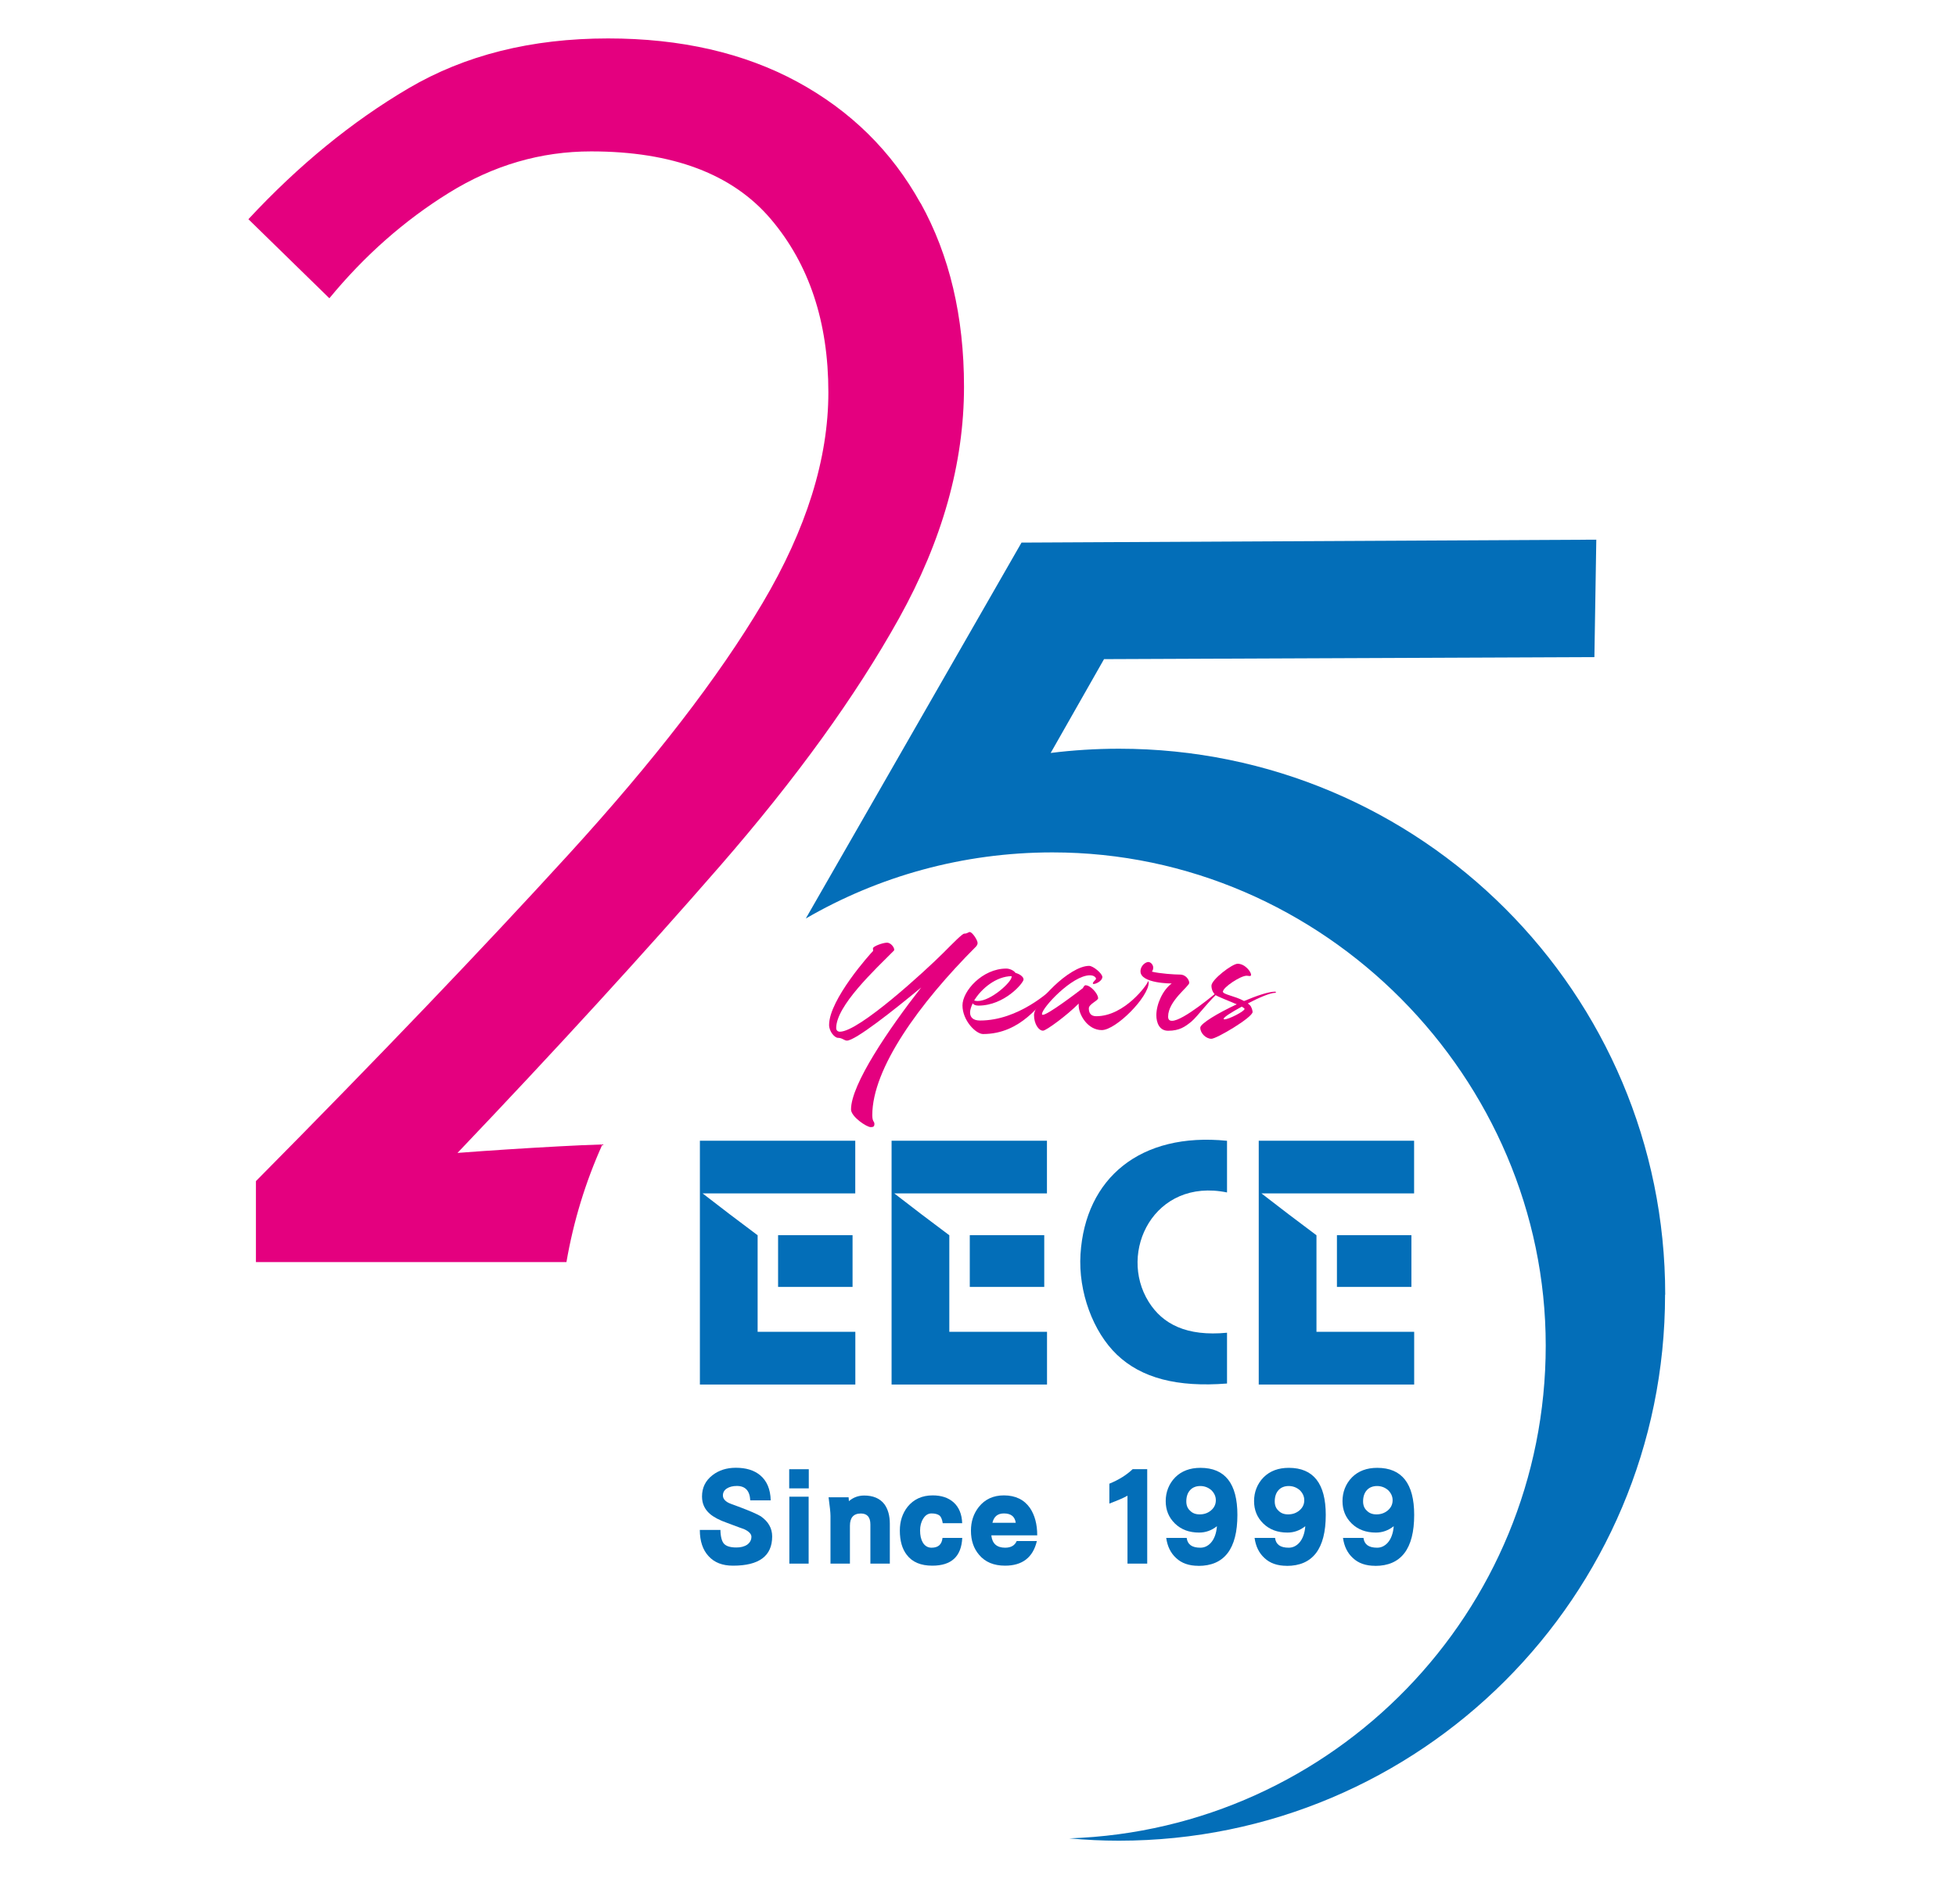
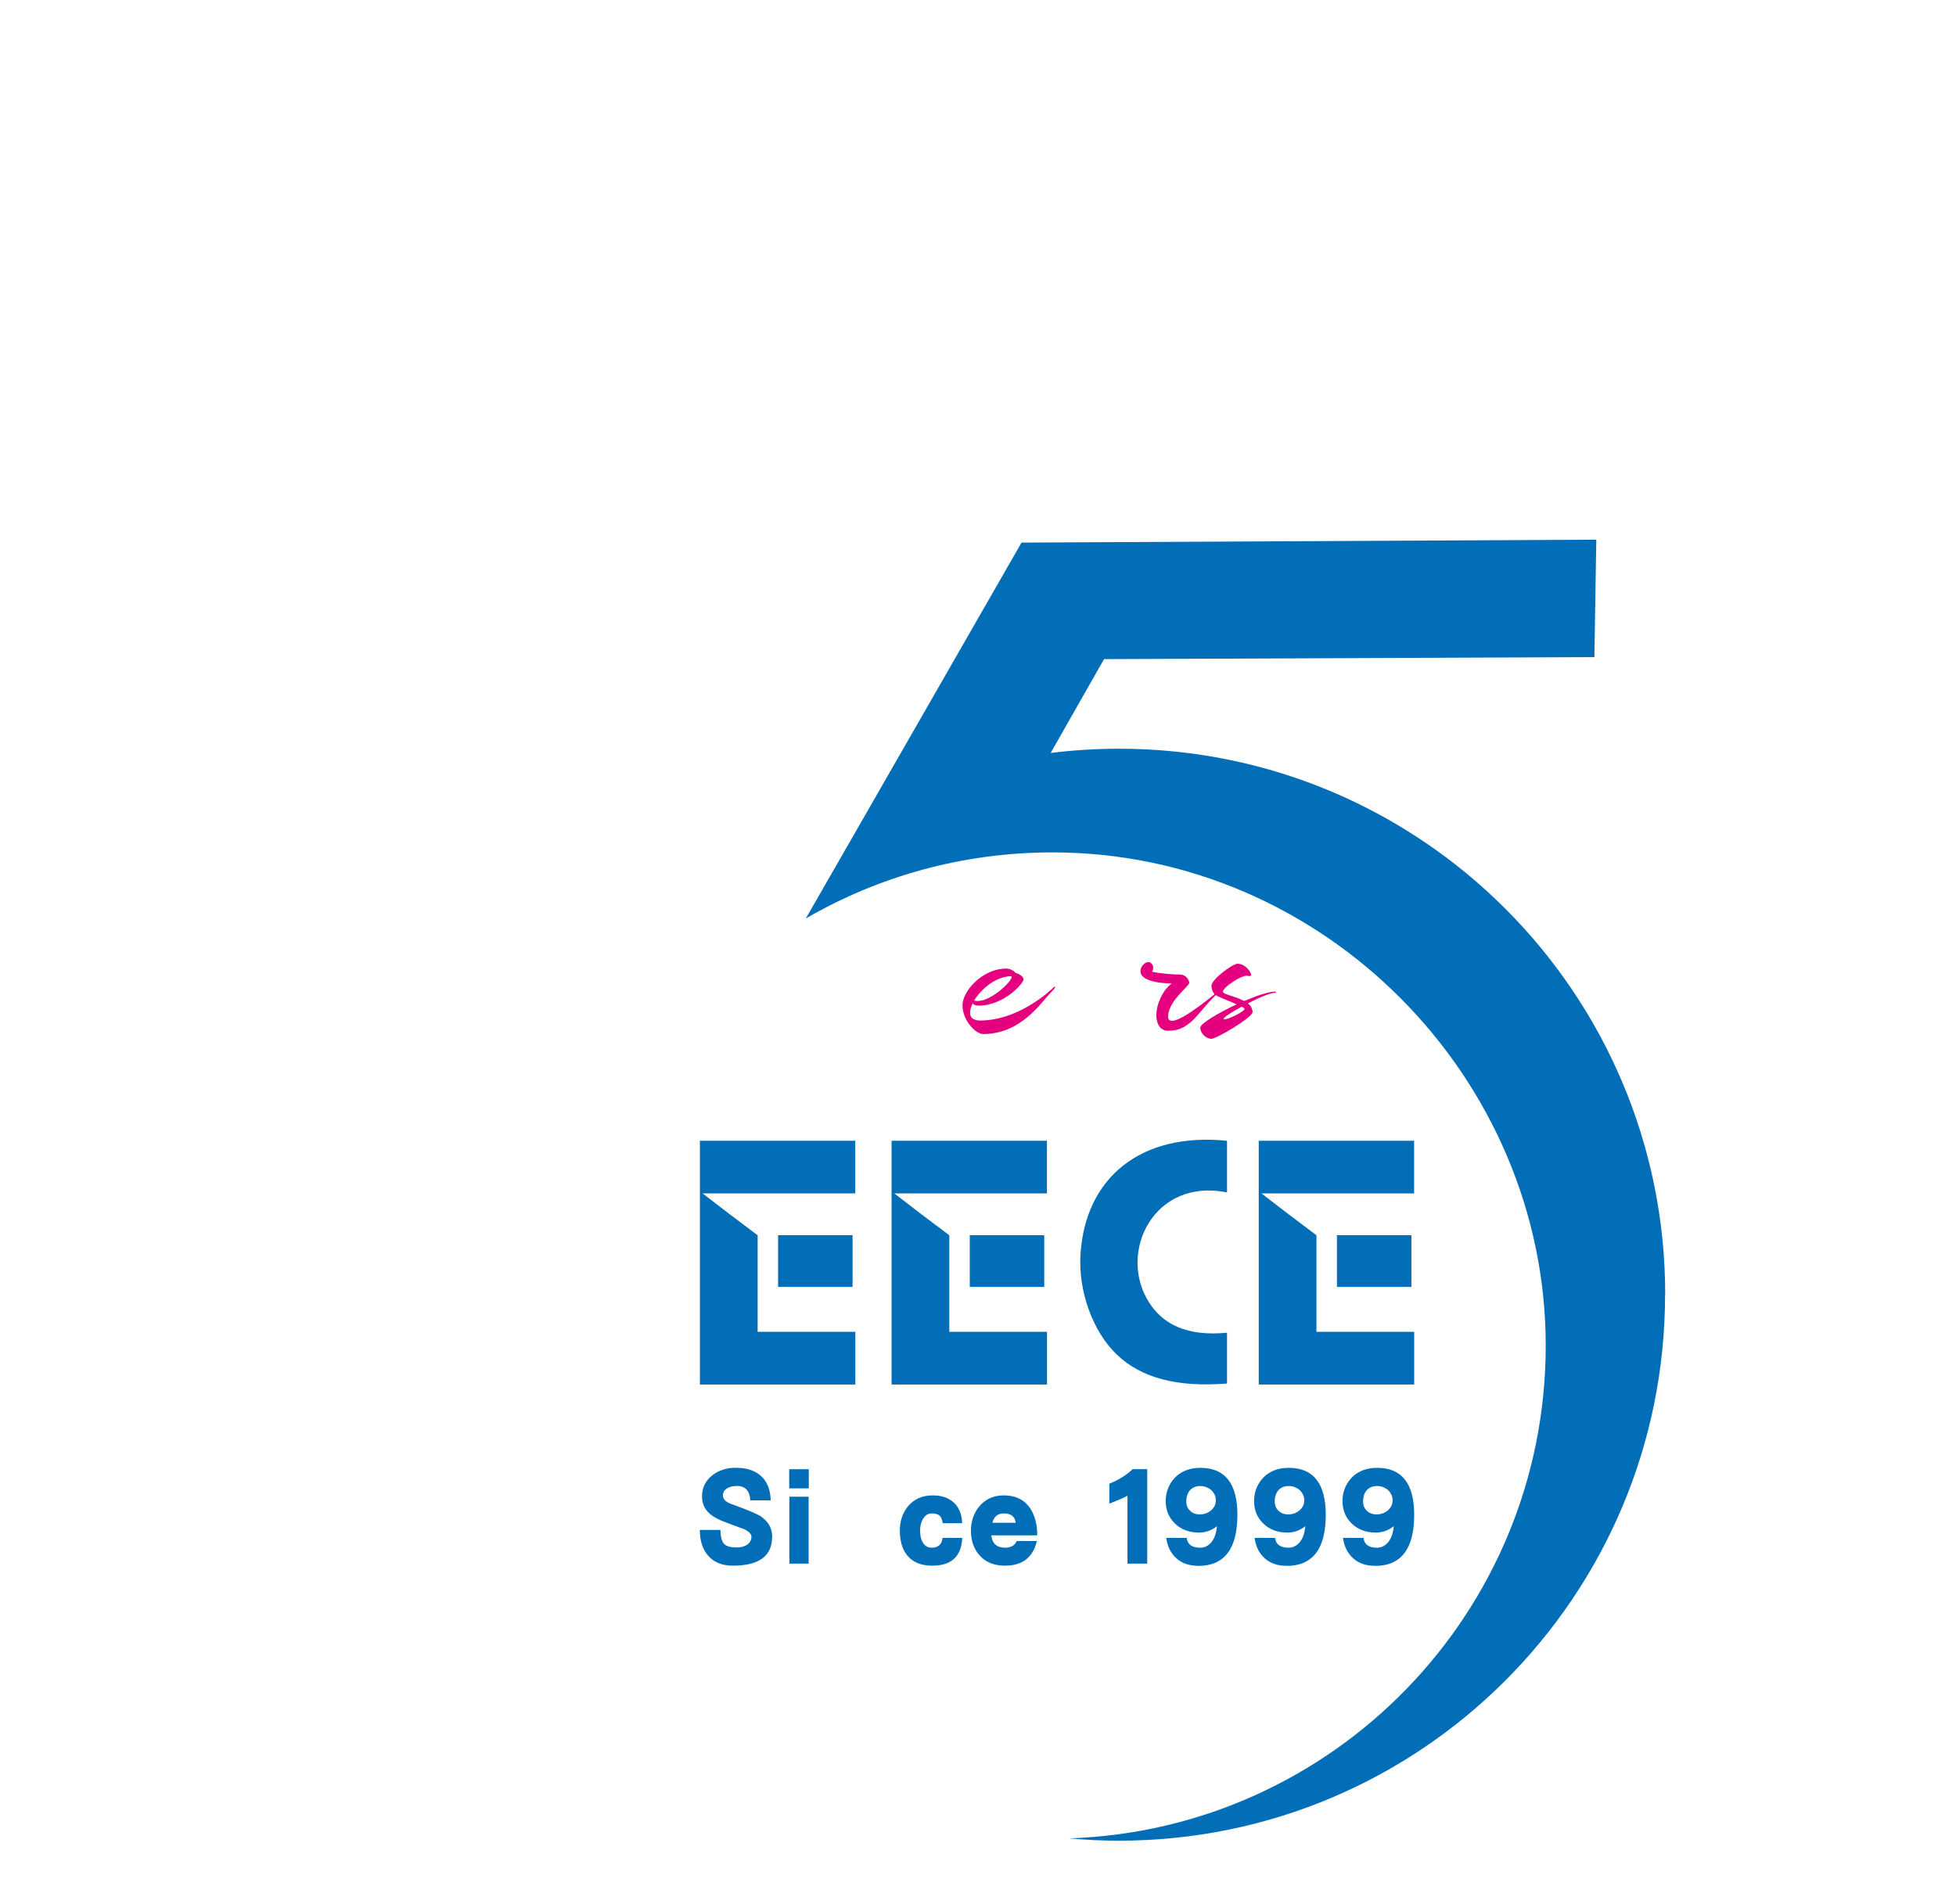
<svg xmlns="http://www.w3.org/2000/svg" id="_圖層_1" viewBox="0 0 267.65 260.61">
  <defs>
    <filter id="outer-glow-1" filterUnits="userSpaceOnUse">
      <feOffset dx="0" dy="0" />
      <feGaussianBlur result="blur" stdDeviation="0" />
      <feFlood flood-color="#f9fbfe" flood-opacity="1" />
      <feComposite in2="blur" operator="in" />
      <feComposite in="SourceGraphic" />
    </filter>
  </defs>
  <path d="M227.84,177.19c0,41.28-33.46,74.73-74.73,74.73-2.3,0-4.57-.11-6.8-.32,36.21-1.21,65.2-30.94,65.2-67.45s-30.22-67.49-67.49-67.49c-12.29,0-23.84,3.29-33.76,9.05l8.57-14.93,20.95-36.52,78.65-.4-.26,16.07-67.1.28-7.3,12.84c3.06-.38,6.19-.58,9.36-.58,41.28,0,74.73,33.46,74.73,74.72Z" style="fill:#036eb8; stroke-width:0px;" />
-   <path d="M125.96,27.81c-3.95-7.13-9.58-12.66-16.87-16.62-7.3-3.95-15.93-5.93-25.89-5.93-10.48,0-19.58,2.28-27.31,6.83-7.73,4.55-15.03,10.52-21.9,17.91l11.08,10.82c4.81-5.84,10.26-10.65,16.36-14.43,6.1-3.78,12.58-5.67,19.46-5.67,11.16,0,19.36,3.1,24.6,9.28,5.24,6.18,7.86,14.08,7.86,23.7,0,9.1-3.01,18.73-9.02,28.86-6.01,10.13-14.86,21.6-26.54,34.39-11.68,12.8-25.94,27.7-42.77,44.7v11.08h42.49c.96-5.58,2.61-10.98,4.92-16.1-1.93.06-3.9.15-5.92.26-4.81.26-9.45.56-13.91.9,13.57-14.25,25.55-27.35,35.94-39.29,10.39-11.94,18.55-23.23,24.48-33.88,5.92-10.65,8.89-21.21,8.89-31.69,0-9.62-1.98-17.99-5.93-25.12Z" style="fill:#e4007f; stroke-width:0px;" />
  <path d="M100.29,214.28c-1.44,0-2.54-.43-3.33-1.3-.79-.85-1.2-2.05-1.2-3.59h2.82c.02.95.2,1.6.51,1.91.32.33.87.49,1.68.49.59,0,1.08-.12,1.48-.39.37-.28.57-.63.57-1.08,0-.37-.33-.73-1-1.04-.08-.02-.85-.3-2.31-.85-1.06-.37-1.85-.79-2.37-1.24-.73-.63-1.08-1.42-1.08-2.38,0-1.2.47-2.17,1.44-2.92.87-.67,1.93-1.01,3.19-1.01,1.38,0,2.48.33,3.31,1.01.93.77,1.42,1.91,1.46,3.45h-2.8c-.06-1.3-.67-1.97-1.83-1.97-.57,0-1.02.12-1.38.35-.36.24-.53.55-.53.95,0,.41.26.75.79,1.02.08.04.51.22,1.34.51,1.58.59,2.6,1.04,3.05,1.32,1.02.71,1.56,1.62,1.56,2.76,0,2.68-1.79,4-5.36,4Z" style="fill:#036eb8; stroke-width:0px;" />
  <path d="M107.99,203.7v-2.62h2.68v2.62h-2.68ZM108.01,214v-9.16h2.64v9.16h-2.64Z" style="fill:#036eb8; stroke-width:0px;" />
-   <path d="M119.1,214v-5.36c0-.99-.43-1.5-1.3-1.5-1.01,0-1.5.57-1.5,1.68v5.18h-2.66v-6.54c0-.47-.1-1.32-.26-2.54h2.74l.04.53c.59-.51,1.3-.77,2.09-.77,1.22,0,2.15.39,2.76,1.18.49.67.75,1.56.75,2.68v5.46h-2.66Z" style="fill:#036eb8; stroke-width:0px;" />
  <path d="M127.57,214.28c-1.58,0-2.74-.49-3.49-1.48-.63-.81-.95-1.91-.95-3.33,0-1.26.35-2.34,1.06-3.25.83-1.02,1.97-1.56,3.43-1.56,1.2,0,2.15.32,2.86.95.75.67,1.14,1.64,1.18,2.86h-2.66c-.08-.51-.22-.87-.45-1.06-.24-.18-.61-.28-1.08-.28s-.85.24-1.14.71c-.3.47-.43,1.02-.43,1.62,0,.67.12,1.22.37,1.65.28.47.69.71,1.2.71.91,0,1.4-.43,1.5-1.34h2.7c-.12,2.54-1.48,3.8-4.1,3.8Z" style="fill:#036eb8; stroke-width:0px;" />
  <path d="M135.65,210.14c.12,1.12.75,1.68,1.89,1.68.79,0,1.32-.3,1.58-.91h2.76c-.53,2.25-1.99,3.37-4.35,3.37-1.54,0-2.72-.49-3.55-1.48-.75-.87-1.12-1.97-1.12-3.31,0-1.24.35-2.33,1.08-3.25.83-1.04,1.97-1.58,3.43-1.58,1.58,0,2.78.59,3.57,1.73.65.97.99,2.21.99,3.74h-6.27ZM137.38,207.13c-.87,0-1.38.43-1.58,1.28h3.19c-.12-.85-.65-1.28-1.62-1.28Z" style="fill:#036eb8; stroke-width:0px;" />
  <path d="M154.28,214v-9.3c-.51.3-1.34.65-2.48,1.08v-2.72c1.3-.53,2.36-1.2,3.19-1.99h1.99v12.93h-2.7Z" style="fill:#036eb8; stroke-width:0px;" />
  <path d="M163.97,214.3c-1.26,0-2.29-.35-3.05-1.08-.73-.67-1.18-1.58-1.34-2.74h2.8c.12.91.73,1.34,1.87,1.34.55,0,1.02-.22,1.44-.67.47-.53.75-1.28.83-2.27-.75.59-1.56.87-2.44.87-1.36,0-2.46-.41-3.31-1.24-.85-.83-1.26-1.85-1.26-3.07s.43-2.36,1.3-3.25c.87-.87,2.03-1.3,3.45-1.3,3.37,0,5.06,2.15,5.06,6.44,0,4.65-1.79,6.98-5.34,6.98ZM165.76,203.95c-.43-.37-.93-.57-1.52-.57s-1.07.2-1.4.57c-.35.39-.51.91-.51,1.54,0,.51.16.95.51,1.26.33.35.77.51,1.32.51.61,0,1.12-.18,1.56-.55.43-.37.65-.83.65-1.38s-.22-.99-.61-1.38Z" style="fill:#036eb8; stroke-width:0px;" />
  <path d="M176.06,214.3c-1.26,0-2.29-.35-3.05-1.08-.73-.67-1.18-1.58-1.34-2.74h2.8c.12.91.73,1.34,1.87,1.34.55,0,1.02-.22,1.44-.67.47-.53.75-1.28.83-2.27-.75.59-1.56.87-2.44.87-1.36,0-2.46-.41-3.31-1.24-.85-.83-1.26-1.85-1.26-3.07s.43-2.36,1.3-3.25c.87-.87,2.03-1.3,3.45-1.3,3.37,0,5.06,2.15,5.06,6.44,0,4.65-1.79,6.98-5.34,6.98ZM177.86,203.95c-.43-.37-.93-.57-1.52-.57s-1.07.2-1.4.57c-.35.39-.51.91-.51,1.54,0,.51.16.95.51,1.26.33.35.77.51,1.32.51.61,0,1.12-.18,1.56-.55.43-.37.65-.83.65-1.38s-.22-.99-.61-1.38Z" style="fill:#036eb8; stroke-width:0px;" />
  <path d="M188.16,214.3c-1.26,0-2.29-.35-3.05-1.08-.73-.67-1.18-1.58-1.34-2.74h2.8c.12.91.73,1.34,1.87,1.34.55,0,1.02-.22,1.44-.67.47-.53.75-1.28.83-2.27-.75.59-1.56.87-2.44.87-1.36,0-2.46-.41-3.31-1.24-.85-.83-1.26-1.85-1.26-3.07s.43-2.36,1.3-3.25c.87-.87,2.03-1.3,3.45-1.3,3.37,0,5.06,2.15,5.06,6.44,0,4.65-1.79,6.98-5.34,6.98ZM189.95,203.95c-.43-.37-.93-.57-1.52-.57s-1.07.2-1.4.57c-.35.39-.51.91-.51,1.54,0,.51.16.95.51,1.26.33.35.77.51,1.32.51.61,0,1.12-.18,1.56-.55.43-.37.65-.83.65-1.38s-.22-.99-.61-1.38Z" style="fill:#036eb8; stroke-width:0px;" />
  <rect x="106.47" y="169.05" width="10.19" height="7.08" style="fill:#036eb8; stroke-width:0px;" />
  <g style="filter:url(#outer-glow-1);">
    <path d="M95.76,156.12h21.27v7.21h-20.89c2.25,1.75,5.07,3.9,7.53,5.73v13.21c4.16,0,9.72,0,13.37,0v7.22h-21.27c0-11.07,0-22.49,0-33.36Z" style="fill:#036eb8; fill-rule:evenodd; stroke-width:0px;" />
    <rect x="132.7" y="169.05" width="10.19" height="7.08" style="fill:#036eb8; stroke-width:0px;" />
    <path d="M121.99,156.12h21.27v7.21h-20.89c2.25,1.75,5.07,3.9,7.53,5.73v13.21c4.16,0,9.72,0,13.37,0v7.22h-21.27c0-11.07,0-22.49,0-33.36Z" style="fill:#036eb8; fill-rule:evenodd; stroke-width:0px;" />
    <rect x="182.94" y="169.05" width="10.19" height="7.08" style="fill:#036eb8; stroke-width:0px;" />
    <path d="M172.23,156.12h21.27v7.21h-20.89c2.25,1.75,5.07,3.9,7.53,5.73v13.21c4.16,0,9.72,0,13.37,0v7.22h-21.27c0-11.07,0-22.49,0-33.36Z" style="fill:#036eb8; fill-rule:evenodd; stroke-width:0px;" />
    <path d="M167.9,156.12v7.08c-9.99-2.05-14.97,8.17-10.72,14.97,1.91,3.06,5.2,4.76,10.72,4.23v6.95c-6.83.54-11.72-.75-15.07-3.95-3.26-3.12-5.3-8.6-4.98-13.75.66-10.42,8.19-16.72,20.05-15.52Z" style="fill:#036eb8; fill-rule:evenodd; stroke-width:0px;" />
  </g>
-   <path d="M121.35,129.01c.54,0,1.01.63,1.01.96,0,.07,0,.09-.04.13-2.6,2.62-7.9,7.54-7.9,10.61,0,.29.2.49.51.49,2.62,0,11.7-8.35,14.12-10.76,1.32-1.32,2.62-2.66,2.89-2.66.43,0,.56-.22.76-.22.34,0,1.07,1.1,1.07,1.5,0,.22-.13.38-.2.47-7.83,7.83-14.21,16.72-14.21,23.09,0,.92.29.83.29,1.21s-.2.43-.51.43c-.56,0-2.69-1.43-2.69-2.42,0-3.42,5.15-10.99,9.6-16.69-3.83,3.18-9.02,7.27-10.16,7.27-.36,0-.65-.38-1.23-.38-.43,0-1.21-.83-1.21-1.77,0-3.47,5.68-9.8,6.02-10.12v-.04c0-.07-.02-.2-.02-.31,0-.29,1.36-.78,1.9-.78Z" style="fill:#e4007f; stroke-width:0px;" />
  <path d="M138.94,133.15c.54.13,1.12.51,1.12.9,0,.47-2.6,3.58-6.18,3.58-.4,0-.65-.13-.78-.31-.22.47-.36.9-.36,1.25,0,.65.4,1.1,1.37,1.1,5.26,0,9.6-4.07,10.12-4.59.02-.02.07-.04.11-.04.02,0,.04,0,.04.04,0,.09-.13.31-.6.78-1.34,1.34-4.03,5.66-9.26,5.66-.98,0-2.82-1.84-2.82-3.92,0-1.97,2.73-5.04,6-5.04.4,0,.98.22,1.25.58ZM138.45,133.6c-2.13,0-4.18,1.72-5.15,3.33.13.04.29.07.49.07,1.81,0,4.63-2.6,4.63-3.29l.02-.11Z" style="fill:#e4007f; stroke-width:0px;" />
-   <path d="M150.27,136.6c0,.36-1.28.81-1.28,1.41s.25,1.07,1.01,1.07c3.94,0,7.05-4.43,7.05-4.7,0-.07.02-.09.04-.09.04,0,.09.09.09.2,0,1.97-4.48,6.49-6.42,6.49s-3.16-2.13-3.16-3.38v-.25c-1.59,1.61-4.45,3.71-4.88,3.71-.6,0-1.23-.94-1.23-2.13,0-1.68,4.83-6.74,7.54-6.74.56,0,1.81,1.05,1.81,1.52,0,.54-.87.96-1.19.96-.07,0-.11-.02-.11-.07,0-.25.43-.49.43-.65s-.25-.47-.83-.47c-2.44,0-6.56,4.45-6.56,5.3,0,.07.04.11.11.11.69,0,4.57-2.95,5.48-3.65.13-.25.25-.4.36-.4.72,0,1.72,1.19,1.72,1.72Z" style="fill:#e4007f; stroke-width:0px;" />
  <path d="M162.73,134.52c0,.47-2.89,2.48-2.89,4.61,0,.43.2.58.54.58,1.52,0,5.89-3.71,6.51-4.21.07-.07.13-.09.18-.09.02,0,.04.02.04.04,0,.04-.02.09-.11.16-1.48,1.19-3.11,3.49-3.98,4.21-.85.69-1.61,1.25-3.18,1.25-1.21,0-1.61-1.12-1.61-2.13,0-1.54.9-3.47,2.1-4.34,0,0-4.27.02-4.27-1.66,0-.81.72-1.28,1.07-1.28.31,0,.67.36.67.76,0,.22-.07.43-.18.56,1.1.27,3.11.4,3.83.4.9,0,1.28.81,1.28,1.12Z" style="fill:#e4007f; stroke-width:0px;" />
  <path d="M167.32,135.68c0,.45,1.63.6,2.91,1.32,1.72-.72,3.36-1.28,4.23-1.28.09,0,.13.02.13.07s-.04.09-.13.09c-.63,0-2.22.67-3.71,1.45l.29.25c.22.22.36.74.36.92,0,.74-4.92,3.67-5.64,3.67s-1.52-.74-1.52-1.52c0-.56,2.44-2.01,4.99-3.2-1.12-.49-2.75-1.1-2.95-1.3-.31-.31-.51-.74-.51-1.25,0-.83,2.84-3,3.58-3,1.01,0,1.84,1.1,1.84,1.5,0,.16-.09.18-.2.18-.13,0-.29-.04-.4-.04-.87,0-3.24,1.61-3.24,2.15ZM167.57,139.51c.56,0,2.73-1.1,2.73-1.43,0-.07-.16-.18-.38-.31-1.37.74-2.48,1.45-2.48,1.66,0,.04.04.09.13.09Z" style="fill:#e4007f; stroke-width:0px;" />
</svg>